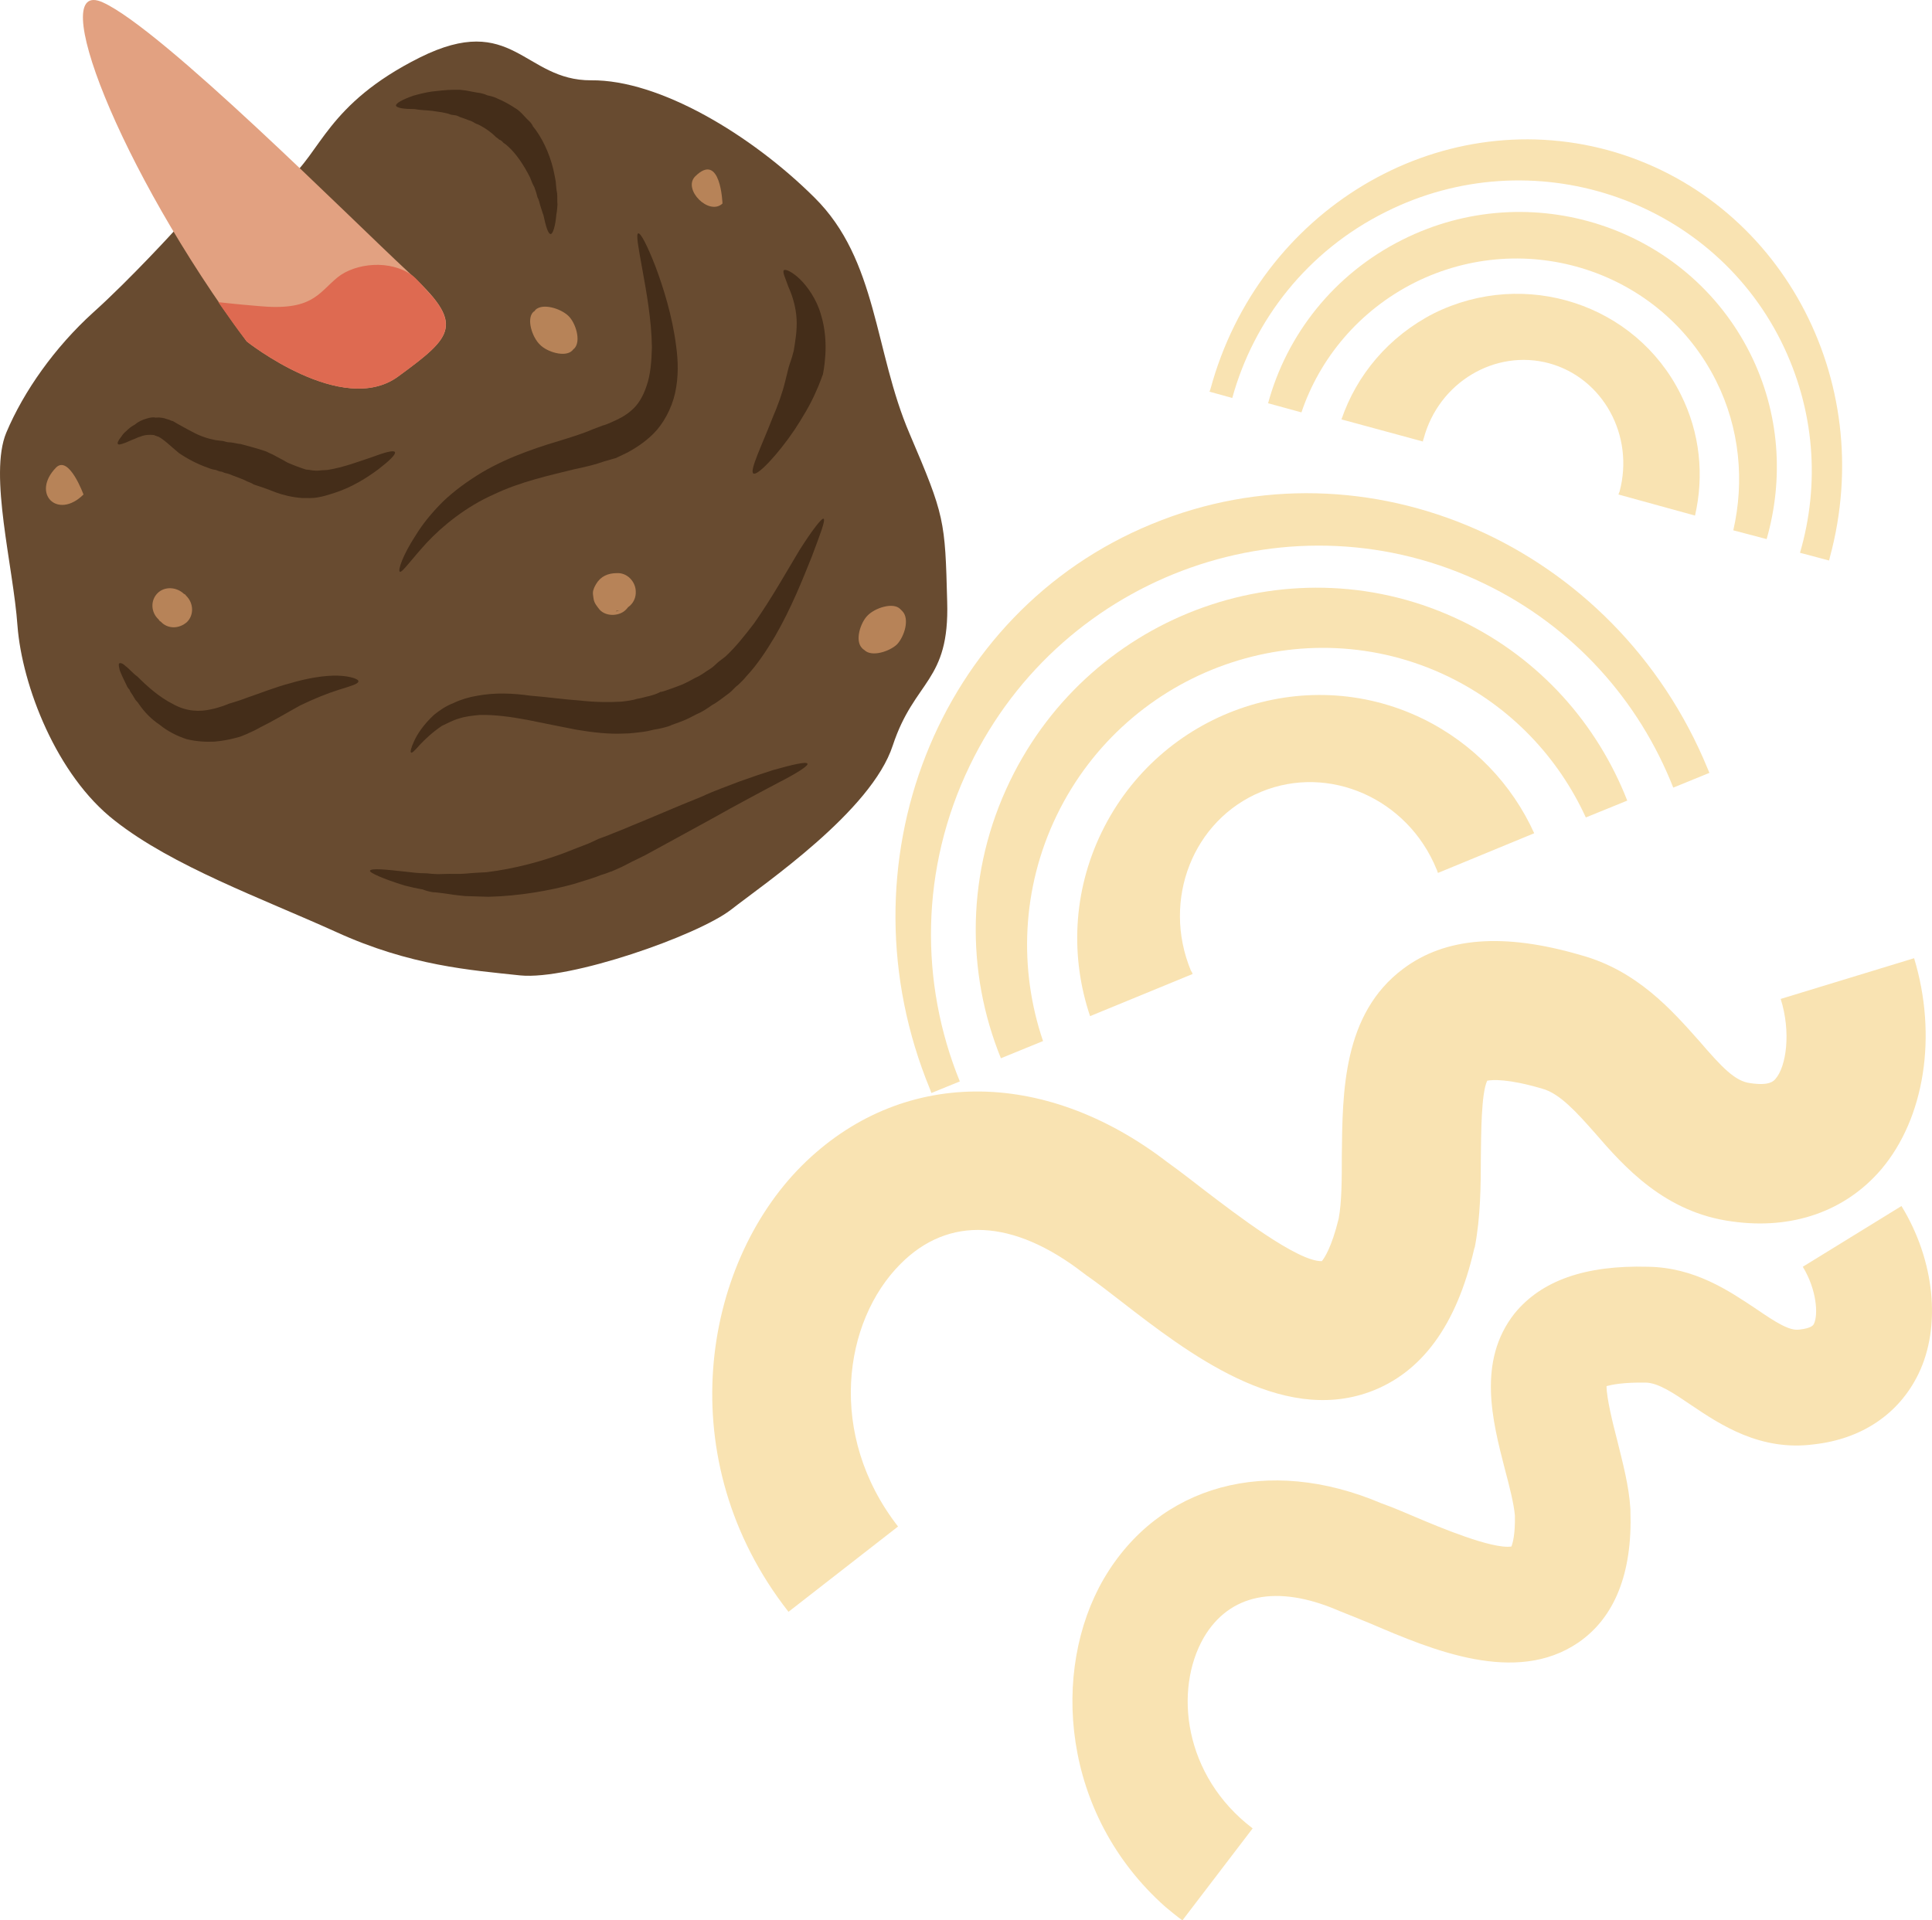
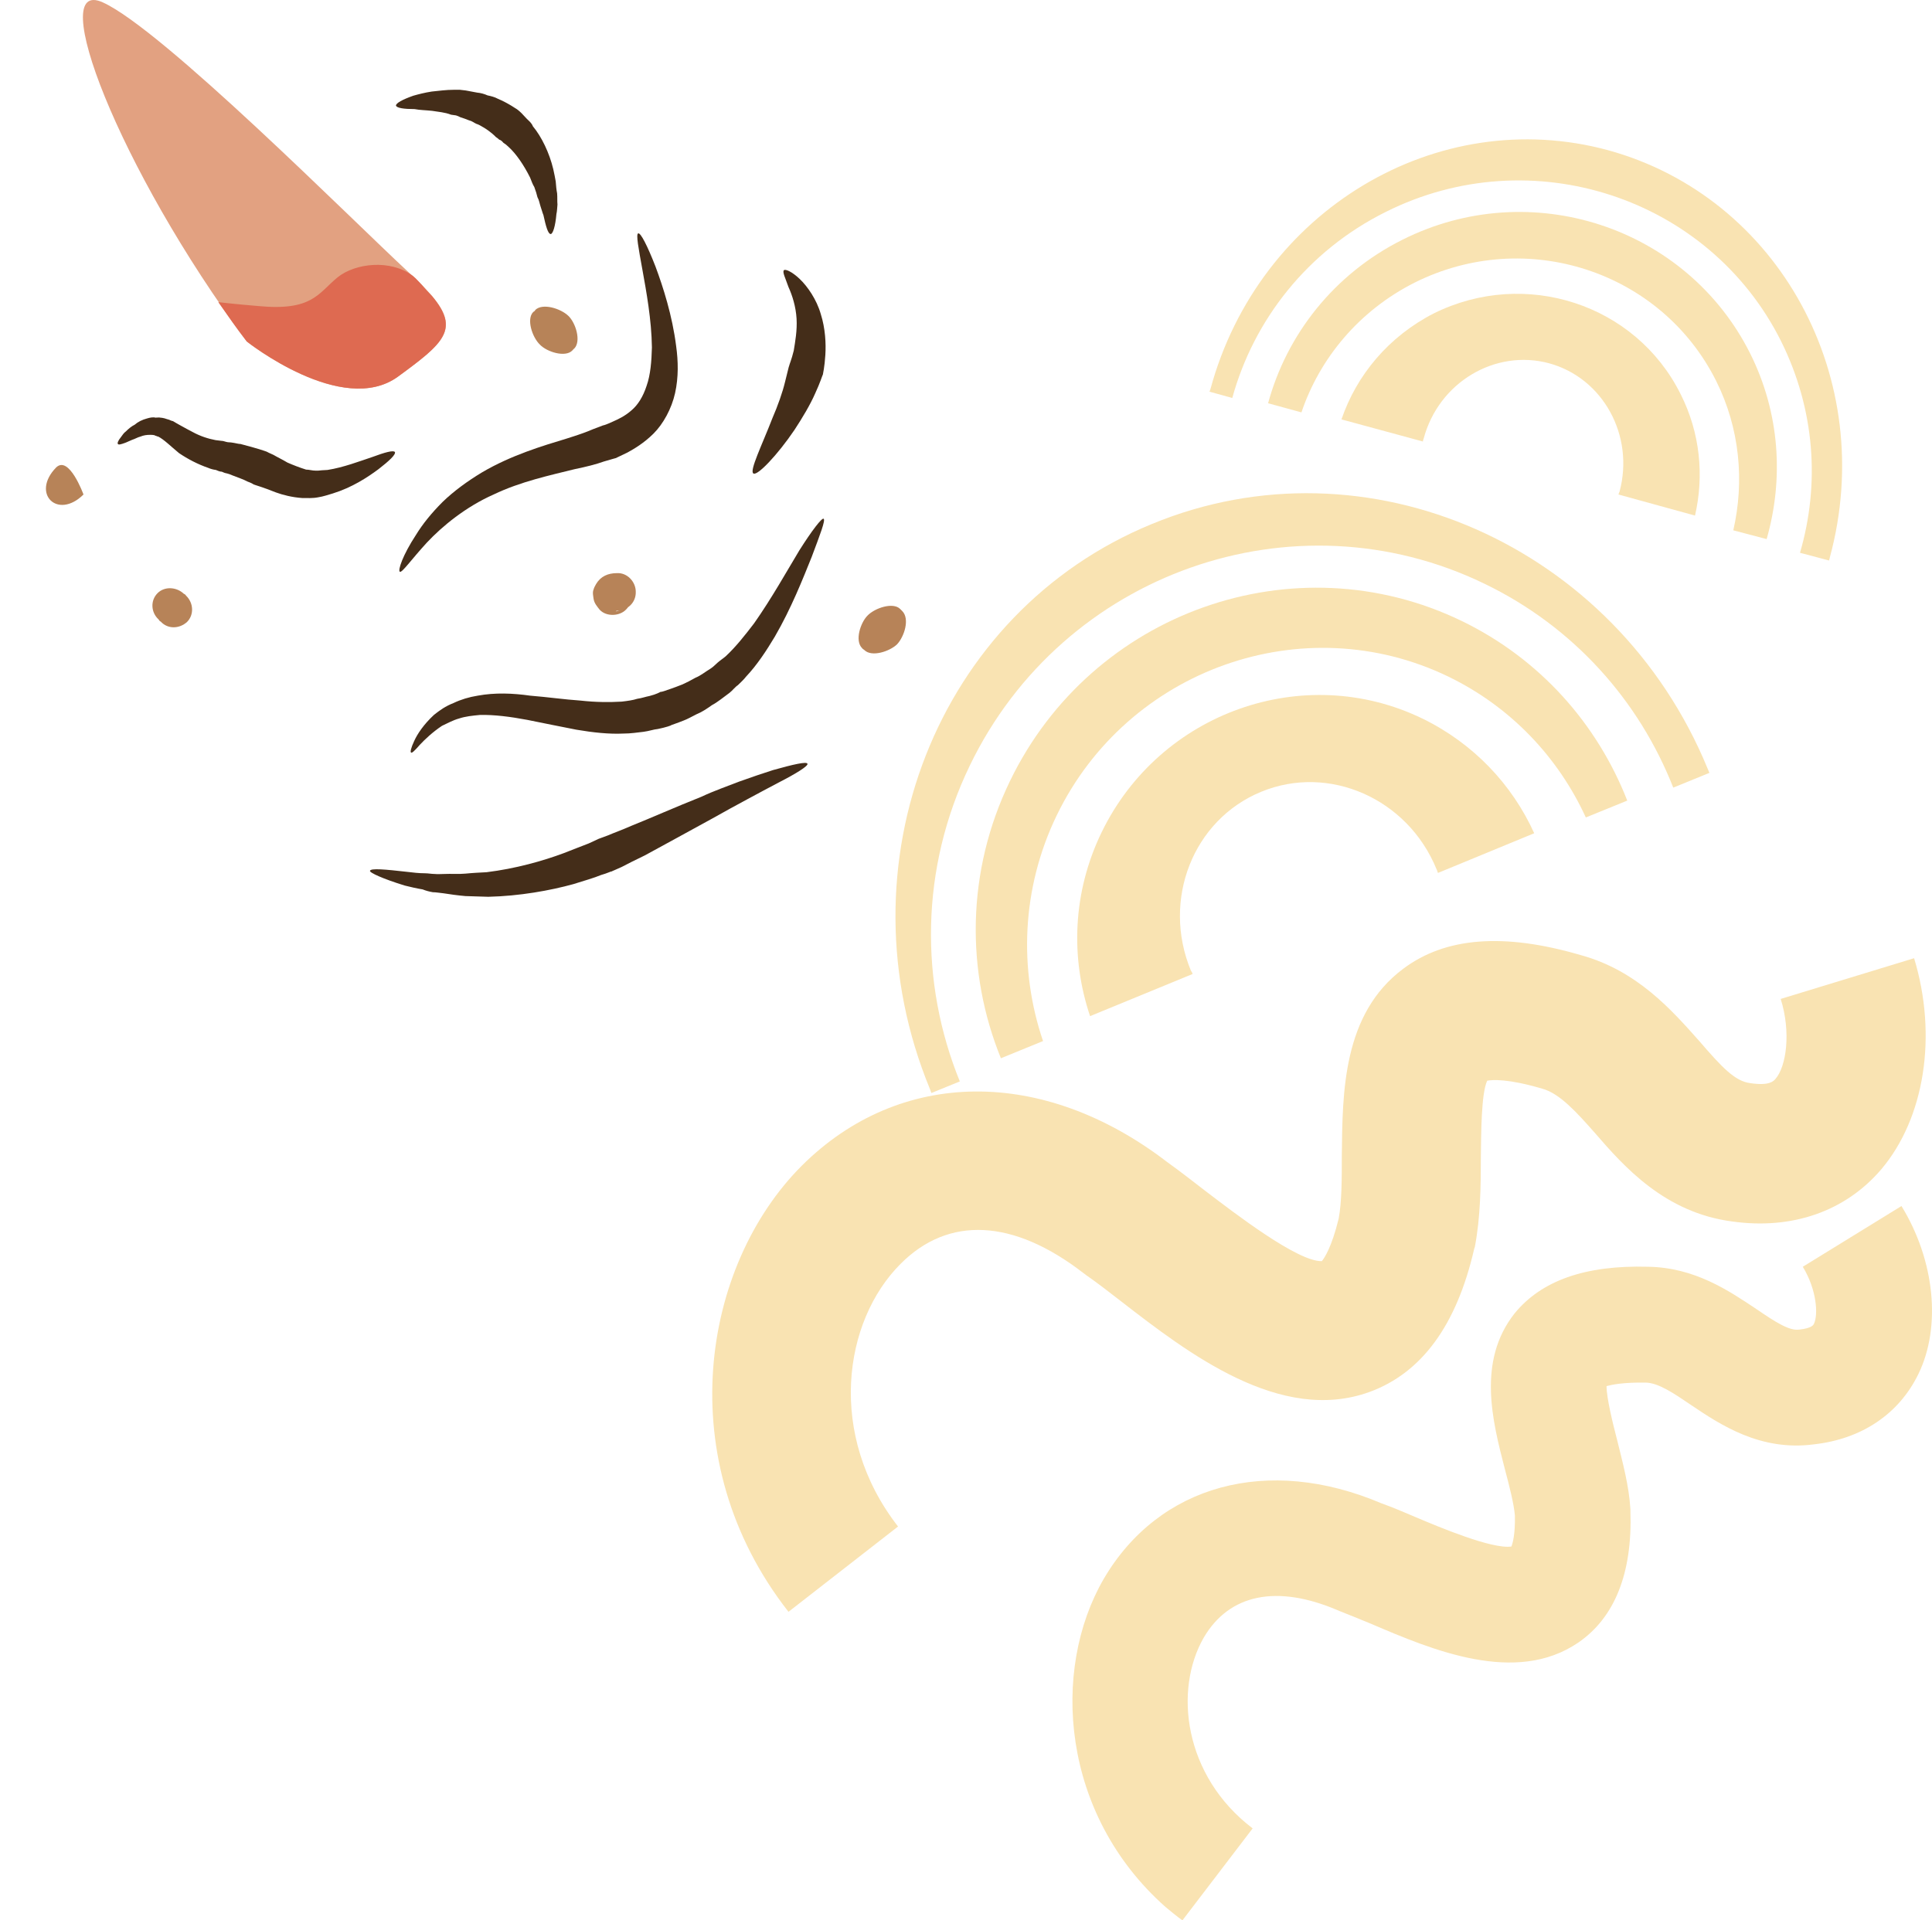
<svg xmlns="http://www.w3.org/2000/svg" id="svg61" viewBox="0 0 5502.773 5470.796" style="clip-rule:evenodd;fill-rule:evenodd;image-rendering:optimizeQuality;shape-rendering:geometricPrecision;text-rendering:geometricPrecision" version="1.1" height="54.708mm" width="55.028mm" xml:space="preserve">
  <defs id="defs4">
    <style id="style2" type="text/css">
   
    .fil3 {fill:#442D19;fill-rule:nonzero}
    .fil0 {fill:#684B30;fill-rule:nonzero}
    .fil4 {fill:#B78358;fill-rule:nonzero}
    .fil2 {fill:#DE6A51;fill-rule:nonzero}
    .fil1 {fill:#E2A181;fill-rule:nonzero}
    .fil5 {fill:#F9E3B2;fill-rule:nonzero}
   
  </style>
  </defs>
  <g transform="translate(-7785.206,-11805.204)" id="Vrstva_x0020_1">
    <g id="_569733712">
-       <path style="fill:#684b30;fill-rule:nonzero" id="path7" d="m 8287,12457 c 0,0 -130,143 -237,239 -108,98 -197,223 -247,342 -50,120 20,380 32,550 13,170 111,426 277,555 165,130 418,221 630,317 212,97 385,109 525,124 141,14 504,-113 600,-187 96,-75 400,-281 461,-468 62,-188 162,-180 155,-410 -6,-232 -7,-244 -107,-478 -101,-235 -91,-495 -271,-673 -180,-179 -442,-336 -636,-334 -192,1 -223,-197 -488,-65 -266,133 -282,274 -378,350 -95,74 -266,18 -316,138 z" class="fil0" />
+       <path style="fill:#684b30;fill-rule:nonzero" id="path7" d="m 8287,12457 z" class="fil0" />
      <path style="fill:#e2a181;fill-rule:nonzero" id="path9" d="m 8488,12778 c 0,0 272,216 431,100 158,-116 193,-148 29,-298 -162,-150 -700,-691 -870,-768 -163,-74 42,470 410,966 z" class="fil1" />
      <path style="fill:#de6a51;fill-rule:nonzero" id="path11" d="m 9016,12649 c -10,-10 -20,-21 -30,-33 -8,-8 -15,-17 -25,-25 -64,-48 -164,-36 -214,4 -56,46 -72,97 -227,82 -72,-6 -102,-10 -113,-11 26,37 52,75 81,112 0,0 272,216 431,100 130,-95 176,-134 97,-229 z" class="fil2" />
      <line style="fill:#de6a51;fill-rule:nonzero" id="line13" y2="12664" x2="8407" y1="12664" x1="8407" class="fil2" />
      <path style="fill:#442d19;fill-rule:nonzero" id="path15" d="m 10085,13981 c 3,6 -32,28 -83,54 -26,14 -57,30 -88,47 -32,17 -66,36 -100,55 -69,38 -139,76 -192,105 -27,13 -51,25 -66,33 -17,8 -28,12 -29,13 -1,-1 -12,5 -30,10 -19,8 -47,16 -79,26 -65,18 -153,34 -242,36 -22,-1 -44,-1 -65,-2 -23,-2 -44,-5 -63,-8 -11,-1 -21,-3 -30,-3 -11,-2 -19,-4 -29,-8 -18,-3 -35,-7 -51,-11 -62,-19 -101,-37 -99,-42 2,-8 44,-4 106,3 17,2 33,4 50,4 10,0 19,2 28,2 9,1 19,0 28,0 19,-1 39,1 60,-1 20,-2 41,-3 60,-4 82,-10 160,-32 219,-54 29,-11 53,-21 72,-28 17,-8 26,-12 28,-13 0,0 11,-4 27,-10 16,-7 39,-15 66,-27 55,-22 127,-54 200,-83 36,-17 74,-30 107,-43 36,-13 69,-24 97,-33 57,-16 96,-25 98,-18 z" class="fil3" />
      <path style="fill:#442d19;fill-rule:nonzero" id="path17" d="m 10131,13283 c 6,4 -10,45 -34,109 -25,62 -58,146 -105,227 -24,40 -50,80 -82,114 -6,8 -15,16 -23,24 -9,6 -15,15 -24,22 -18,13 -33,26 -50,35 -14,10 -29,20 -44,26 -14,7 -26,14 -37,18 -20,8 -33,12 -35,13 0,1 -14,6 -38,11 -12,1 -25,6 -41,8 -18,2 -36,5 -57,5 -41,2 -87,-3 -134,-11 -47,-9 -95,-19 -140,-28 -48,-9 -94,-15 -135,-14 -21,2 -41,4 -59,10 -18,5 -34,14 -49,21 -27,18 -49,39 -63,54 -14,16 -23,25 -25,22 -3,-1 0,-14 9,-33 9,-20 27,-47 56,-74 16,-13 33,-25 56,-34 21,-10 44,-17 69,-21 49,-9 100,-7 149,0 50,4 98,11 143,14 45,5 84,5 118,3 17,-2 32,-4 44,-8 14,-2 24,-6 35,-8 20,-5 30,-11 32,-12 2,1 13,-3 30,-9 9,-3 19,-7 32,-12 11,-5 23,-11 37,-19 15,-6 28,-17 43,-26 8,-5 14,-12 20,-17 8,-7 16,-12 23,-18 29,-27 55,-60 81,-94 50,-71 94,-150 129,-208 36,-57 64,-93 69,-90 z" class="fil3" />
      <path style="fill:#442d19;fill-rule:nonzero" id="path19" d="m 9603,12470 c 7,-2 26,35 49,94 22,59 48,140 59,227 6,43 7,89 -3,134 -10,45 -34,88 -61,115 -28,28 -56,44 -74,54 -20,10 -32,15 -33,16 -1,0 -14,4 -35,10 -22,8 -50,15 -84,22 -68,17 -153,35 -230,72 -79,35 -146,90 -190,137 -45,49 -71,87 -77,83 -6,-4 8,-47 46,-105 19,-31 44,-62 76,-94 32,-31 72,-60 112,-84 83,-49 174,-76 240,-96 32,-10 58,-19 76,-27 18,-7 29,-11 29,-11 2,0 11,-3 26,-10 16,-7 36,-16 55,-33 18,-15 33,-39 43,-70 11,-31 14,-70 15,-109 -1,-79 -16,-160 -27,-221 -11,-61 -19,-102 -12,-104 z" class="fil3" />
      <path style="fill:#442d19;fill-rule:nonzero" id="path21" d="m 8910,13093 c 3,7 -16,25 -47,49 -31,23 -75,52 -130,69 l -20,6 c -7,2 -15,4 -22,5 -15,3 -31,2 -45,2 -29,-2 -56,-9 -75,-16 -37,-15 -63,-22 -64,-23 -1,-1 -6,-4 -17,-8 -11,-6 -26,-11 -44,-18 -4,-2 -10,-4 -14,-5 -6,-1 -11,-3 -15,-5 -6,0 -12,-3 -17,-5 -8,-1 -15,-3 -22,-6 -29,-10 -58,-25 -83,-42 -23,-19 -43,-39 -59,-47 -2,0 -4,-1 -6,-2 -1,0 -4,-1 -5,-2 -4,-1 -8,-1 -12,-1 -10,0 -18,1 -28,5 -8,2 -16,7 -23,9 -8,3 -15,7 -21,9 -11,4 -18,6 -20,3 -2,-2 0,-9 9,-20 4,-5 7,-11 14,-16 7,-7 15,-14 25,-19 9,-8 21,-14 36,-18 7,-2 16,-4 23,-2 5,0 10,-1 14,0 3,0 8,1 12,2 4,1 8,3 13,4 2,1 6,3 11,4 6,4 14,8 19,11 7,4 13,7 20,11 5,3 10,5 17,9 22,12 44,19 65,23 6,1 10,1 16,2 7,0 12,3 19,4 6,0 12,1 18,2 7,1 12,3 18,3 23,6 41,11 54,15 13,4 21,7 21,7 1,1 8,4 19,9 10,6 25,13 40,22 16,7 34,14 53,20 9,0 17,3 28,3 5,0 10,0 16,-1 l 17,-1 c 45,-7 92,-25 128,-37 35,-13 60,-20 64,-14 z" class="fil3" />
-       <path style="fill:#442d19;fill-rule:nonzero" id="path23" d="m 8806,13746 c 0,8 -23,14 -55,24 -32,10 -72,26 -111,45 -40,22 -78,45 -111,61 -32,18 -58,27 -60,28 0,0 -7,2 -19,5 -12,3 -31,7 -54,9 -23,1 -50,0 -79,-7 -28,-9 -55,-23 -77,-41 -24,-16 -43,-36 -57,-56 -4,-6 -7,-10 -12,-15 -3,-5 -6,-10 -9,-15 -3,-4 -6,-8 -8,-14 -4,-4 -7,-9 -8,-12 -9,-18 -16,-33 -20,-44 -2,-10 -4,-17 -1,-19 3,-2 10,0 18,8 10,7 19,19 34,30 26,26 61,58 101,78 39,22 77,22 108,15 29,-6 51,-16 51,-16 2,-1 23,-6 54,-18 33,-11 77,-29 123,-41 47,-14 96,-22 133,-21 36,1 60,10 59,16 z" class="fil3" />
      <path style="fill:#442d19;fill-rule:nonzero" id="path25" d="m 8913,12106 c 0,-7 18,-17 49,-28 14,-4 33,-9 53,-12 20,-2 41,-5 63,-5 h 17 c 6,1 11,1 17,2 10,2 22,4 32,6 11,1 21,4 30,8 10,2 21,5 28,9 33,14 54,30 55,30 0,0 6,4 14,12 5,5 9,10 15,16 6,6 13,11 17,21 25,30 47,76 58,122 3,13 5,24 7,35 1,13 2,24 4,34 1,11 0,22 1,32 -1,9 -1,19 -3,27 -3,35 -10,56 -16,57 -8,0 -14,-22 -21,-54 -3,-7 -5,-16 -8,-24 -3,-9 -4,-18 -9,-27 -2,-9 -5,-18 -9,-29 -5,-8 -8,-17 -12,-27 -18,-36 -40,-68 -61,-87 -5,-5 -10,-9 -15,-12 -4,-5 -8,-8 -12,-9 -6,-6 -10,-7 -11,-9 0,0 -12,-13 -34,-26 -7,-4 -13,-8 -20,-10 -7,-3 -12,-8 -21,-10 -8,-3 -15,-6 -25,-9 -4,-2 -8,-4 -12,-5 l -14,-2 c -18,-7 -36,-8 -54,-11 -18,-2 -35,-2 -50,-5 -30,0 -51,-3 -53,-10 z" class="fil3" />
      <path style="fill:#442d19;fill-rule:nonzero" id="path27" d="m 10018,12575 c 4,-4 23,4 45,25 22,21 48,58 60,100 13,41 15,84 13,116 -2,34 -7,55 -7,56 -1,1 -8,24 -22,54 -14,32 -36,69 -59,104 -48,71 -106,132 -117,124 -12,-7 25,-82 54,-157 16,-37 29,-74 36,-103 7,-27 11,-46 12,-47 0,-2 7,-18 13,-43 4,-25 10,-57 8,-91 -2,-34 -12,-66 -23,-90 -9,-26 -18,-43 -13,-48 z" class="fil3" />
      <path style="fill:#b78358;fill-rule:nonzero" id="path29" d="m 8315,13502 c -1,-2 -3,-4 -6,-5 -21,-20 -55,-22 -75,-2 -21,21 -19,55 3,75 1,2 3,5 6,6 20,22 53,21 75,1 20,-20 19,-54 -3,-75 z" class="fil4" />
      <path style="fill:#b78358;fill-rule:nonzero" id="path31" d="m 8023,13214 c 0,0 -41,-113 -78,-77 -72,74 4,150 78,77 0,0 -74,73 0,0 z" class="fil4" />
      <path style="fill:#b78358;fill-rule:nonzero" id="path33" d="m 9415,12804 c 3,-3 3,-4 6,-6 20,-21 4,-73 -17,-93 -22,-21 -73,-37 -94,-17 -1,3 -3,4 -6,6 -20,20 -3,72 19,93 20,21 72,37 92,17 z" class="fil4" />
      <path style="fill:#b78358;fill-rule:nonzero" id="path35" d="m 9570,13464 c -2,0 -2,0 -2,0 2,3 6,6 9,11 0,0 0,0 -1,-2 1,5 4,9 6,13 -1,0 -1,0 -1,-2 0,5 1,10 1,13 0,0 0,0 0,0 0,5 0,10 0,14 0,0 0,-1 0,-1 -1,4 -5,9 -6,13 0,0 2,-1 2,-1 -3,4 -5,9 -10,12 2,1 2,0 2,0 -4,3 -8,6 -12,7 1,1 2,0 2,0 -4,1 -8,3 -13,4 2,-1 3,0 5,-1 -5,1 -8,2 -13,3 1,-1 1,-1 3,-2 30,0 55,-23 54,-54 0,-29 -25,-55 -54,-53 -25,0 -46,9 -59,31 -3,5 -6,11 -7,15 -4,9 -1,20 0,28 2,12 10,21 17,30 19,21 58,19 76,-1 10,-10 15,-24 16,-38 0,-16 -7,-28 -15,-39 z" class="fil4" />
-       <path style="fill:#b78358;fill-rule:nonzero" id="path37" d="m 9843,12385 c 0,0 -5,-150 -78,-77 -36,37 40,113 78,77 0,0 -38,36 0,0 z" class="fil4" />
      <path style="fill:#b78358;fill-rule:nonzero" id="path39" d="m 10355,13546 c -1,-1 -3,-3 -6,-6 -20,-20 -72,-3 -93,19 -20,20 -37,72 -15,93 1,2 4,3 6,5 21,21 72,4 93,-16 21,-22 37,-73 15,-95 z" class="fil4" />
    </g>
  </g>
  <g transform="translate(-7785.206,-11805.204)" id="Vrstva_x0020_1_0">
    <path style="fill:#f9e3b2;fill-rule:nonzero" id="path44" d="m 10548,13985 c 265,-548 922,-780 1465,-517 255,123 441,334 538,581 l 103,-42 c -2,-4 -3,-8 -5,-12 -262,-637 -971,-950 -1583,-697 -612,251 -895,972 -632,1610 1,4 3,7 4,11 l 81,-33 c -114,-280 -114,-606 29,-901 z" class="fil5" />
    <path style="fill:#f9e3b2;fill-rule:nonzero" id="path46" d="m 11836,13852 c -337,-163 -747,-18 -913,324 -83,171 -89,358 -33,524 l 292,-120 c -1,-4 -3,-7 -5,-10 -83,-201 6,-429 200,-509 193,-80 418,19 500,221 2,3 2,7 4,10 l 274,-113 c -63,-139 -173,-256 -319,-327 z" class="fil5" />
    <path style="fill:#f9e3b2;fill-rule:nonzero" id="path48" d="m 10795,14128 c 202,-417 703,-595 1116,-395 179,87 313,231 391,401 l 118,-48 c -85,-217 -247,-403 -472,-512 -476,-230 -1053,-26 -1286,456 -125,258 -126,544 -26,790 l 120,-49 c -69,-203 -62,-434 39,-643 z" class="fil5" />
    <path style="fill:#f9e3b2;fill-rule:nonzero" id="path50" d="m 11732,12409 c 415,-208 921,-42 1126,368 97,195 111,408 54,603 l 83,22 c 0,-3 2,-6 2,-9 138,-508 -144,-1026 -632,-1160 -487,-132 -994,172 -1132,680 -1,3 -2,6 -3,8 l 65,18 c 61,-222 214,-419 437,-530 z" class="fil5" />
    <path style="fill:#f9e3b2;fill-rule:nonzero" id="path52" d="m 12572,12928 c -128,-257 -443,-359 -703,-230 -129,66 -220,176 -263,302 l 232,63 c 0,-3 1,-6 2,-8 43,-161 204,-256 357,-215 154,42 244,206 201,366 -2,3 -2,6 -3,8 l 218,60 c 26,-113 15,-235 -41,-346 z" class="fil5" />
    <path style="fill:#f9e3b2;fill-rule:nonzero" id="path54" d="m 11815,12610 c 317,-158 701,-33 858,280 68,136 81,287 49,426 l 95,25 c 49,-171 38,-359 -47,-529 -181,-361 -625,-507 -990,-324 -196,98 -330,271 -383,466 l 95,26 c 52,-154 164,-290 323,-370 z" class="fil5" />
    <path style="fill:#f9e3b2;fill-rule:nonzero" id="path56" d="m 10031,16397 c -339,-433 -246,-987 38,-1271 279,-278 687,-282 1041,-10 35,25 72,54 111,84 79,60 260,200 329,198 7,-8 28,-39 48,-121 9,-47 9,-115 9,-180 2,-179 2,-403 175,-532 120,-90 286,-103 505,-39 161,44 260,157 339,246 63,73 101,114 145,119 54,8 66,-6 71,-12 31,-35 45,-133 15,-228 l 380,-116 c 67,221 30,456 -94,602 -102,119 -253,172 -424,148 -192,-25 -308,-156 -391,-252 -53,-60 -100,-112 -149,-126 -98,-29 -143,-26 -158,-23 -17,37 -17,147 -18,214 0,86 -1,174 -17,259 l -2,6 c -50,218 -150,354 -299,408 -253,91 -515,-110 -706,-258 -36,-28 -71,-55 -100,-75 l -8,-6 c -199,-154 -384,-164 -521,-26 -163,163 -210,487 -7,748 z" class="fil5" />
    <path style="fill:#f9e3b2;fill-rule:nonzero" id="path58" d="m 11105,17238 c -298,-264 -327,-675 -176,-935 157,-268 467,-353 791,-215 31,11 64,25 99,40 66,28 216,91 271,83 4,-10 11,-35 10,-88 -3,-35 -16,-85 -29,-134 -35,-136 -79,-306 28,-442 76,-93 200,-138 380,-133 133,2 230,68 308,120 57,39 95,63 123,59 36,-4 40,-13 42,-17 12,-26 8,-96 -32,-162 l 281,-173 c 95,155 114,344 48,479 -55,113 -161,185 -298,200 -152,20 -266,-56 -349,-112 -50,-34 -93,-63 -129,-64 -65,-1 -97,6 -112,10 0,34 18,107 30,153 16,65 34,131 38,198 v 5 c 6,177 -45,304 -149,375 -178,121 -415,21 -590,-54 -32,-13 -63,-26 -89,-36 l -7,-3 c -172,-73 -307,-46 -380,78 -86,149 -58,394 139,544 l -200,262 c -17,-12 -32,-25 -48,-38 z" class="fil5" />
  </g>
</svg>